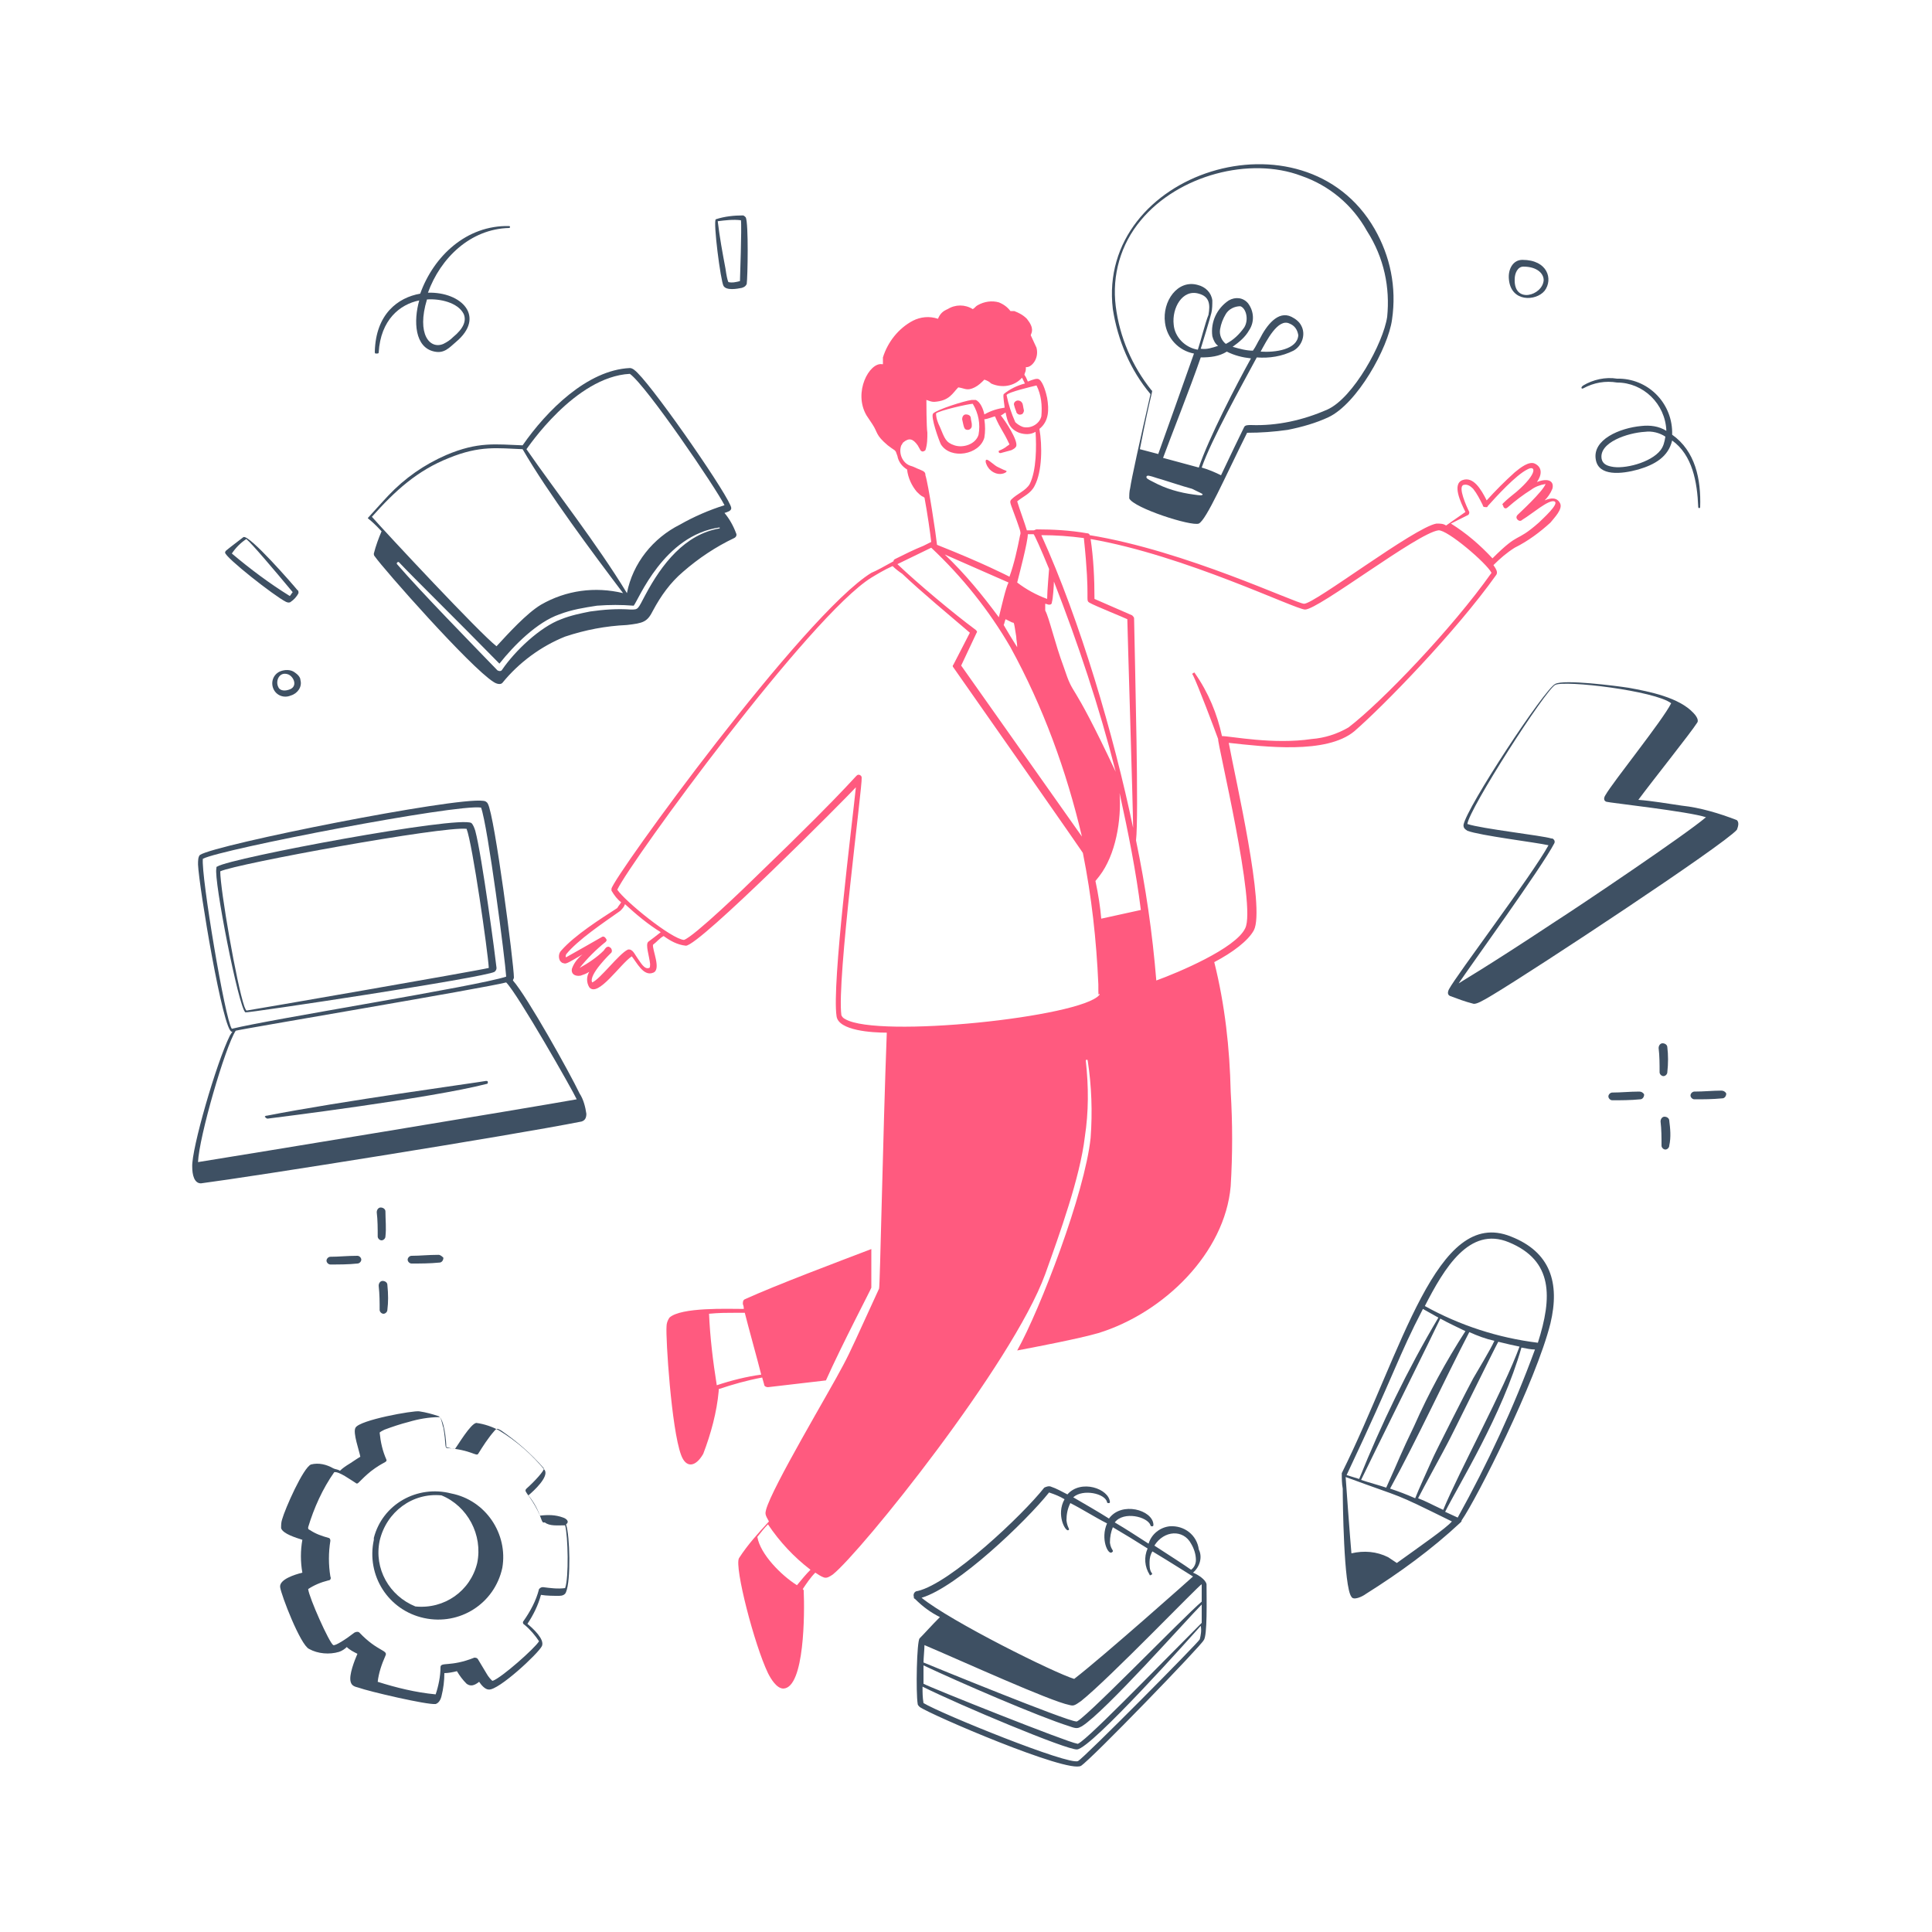
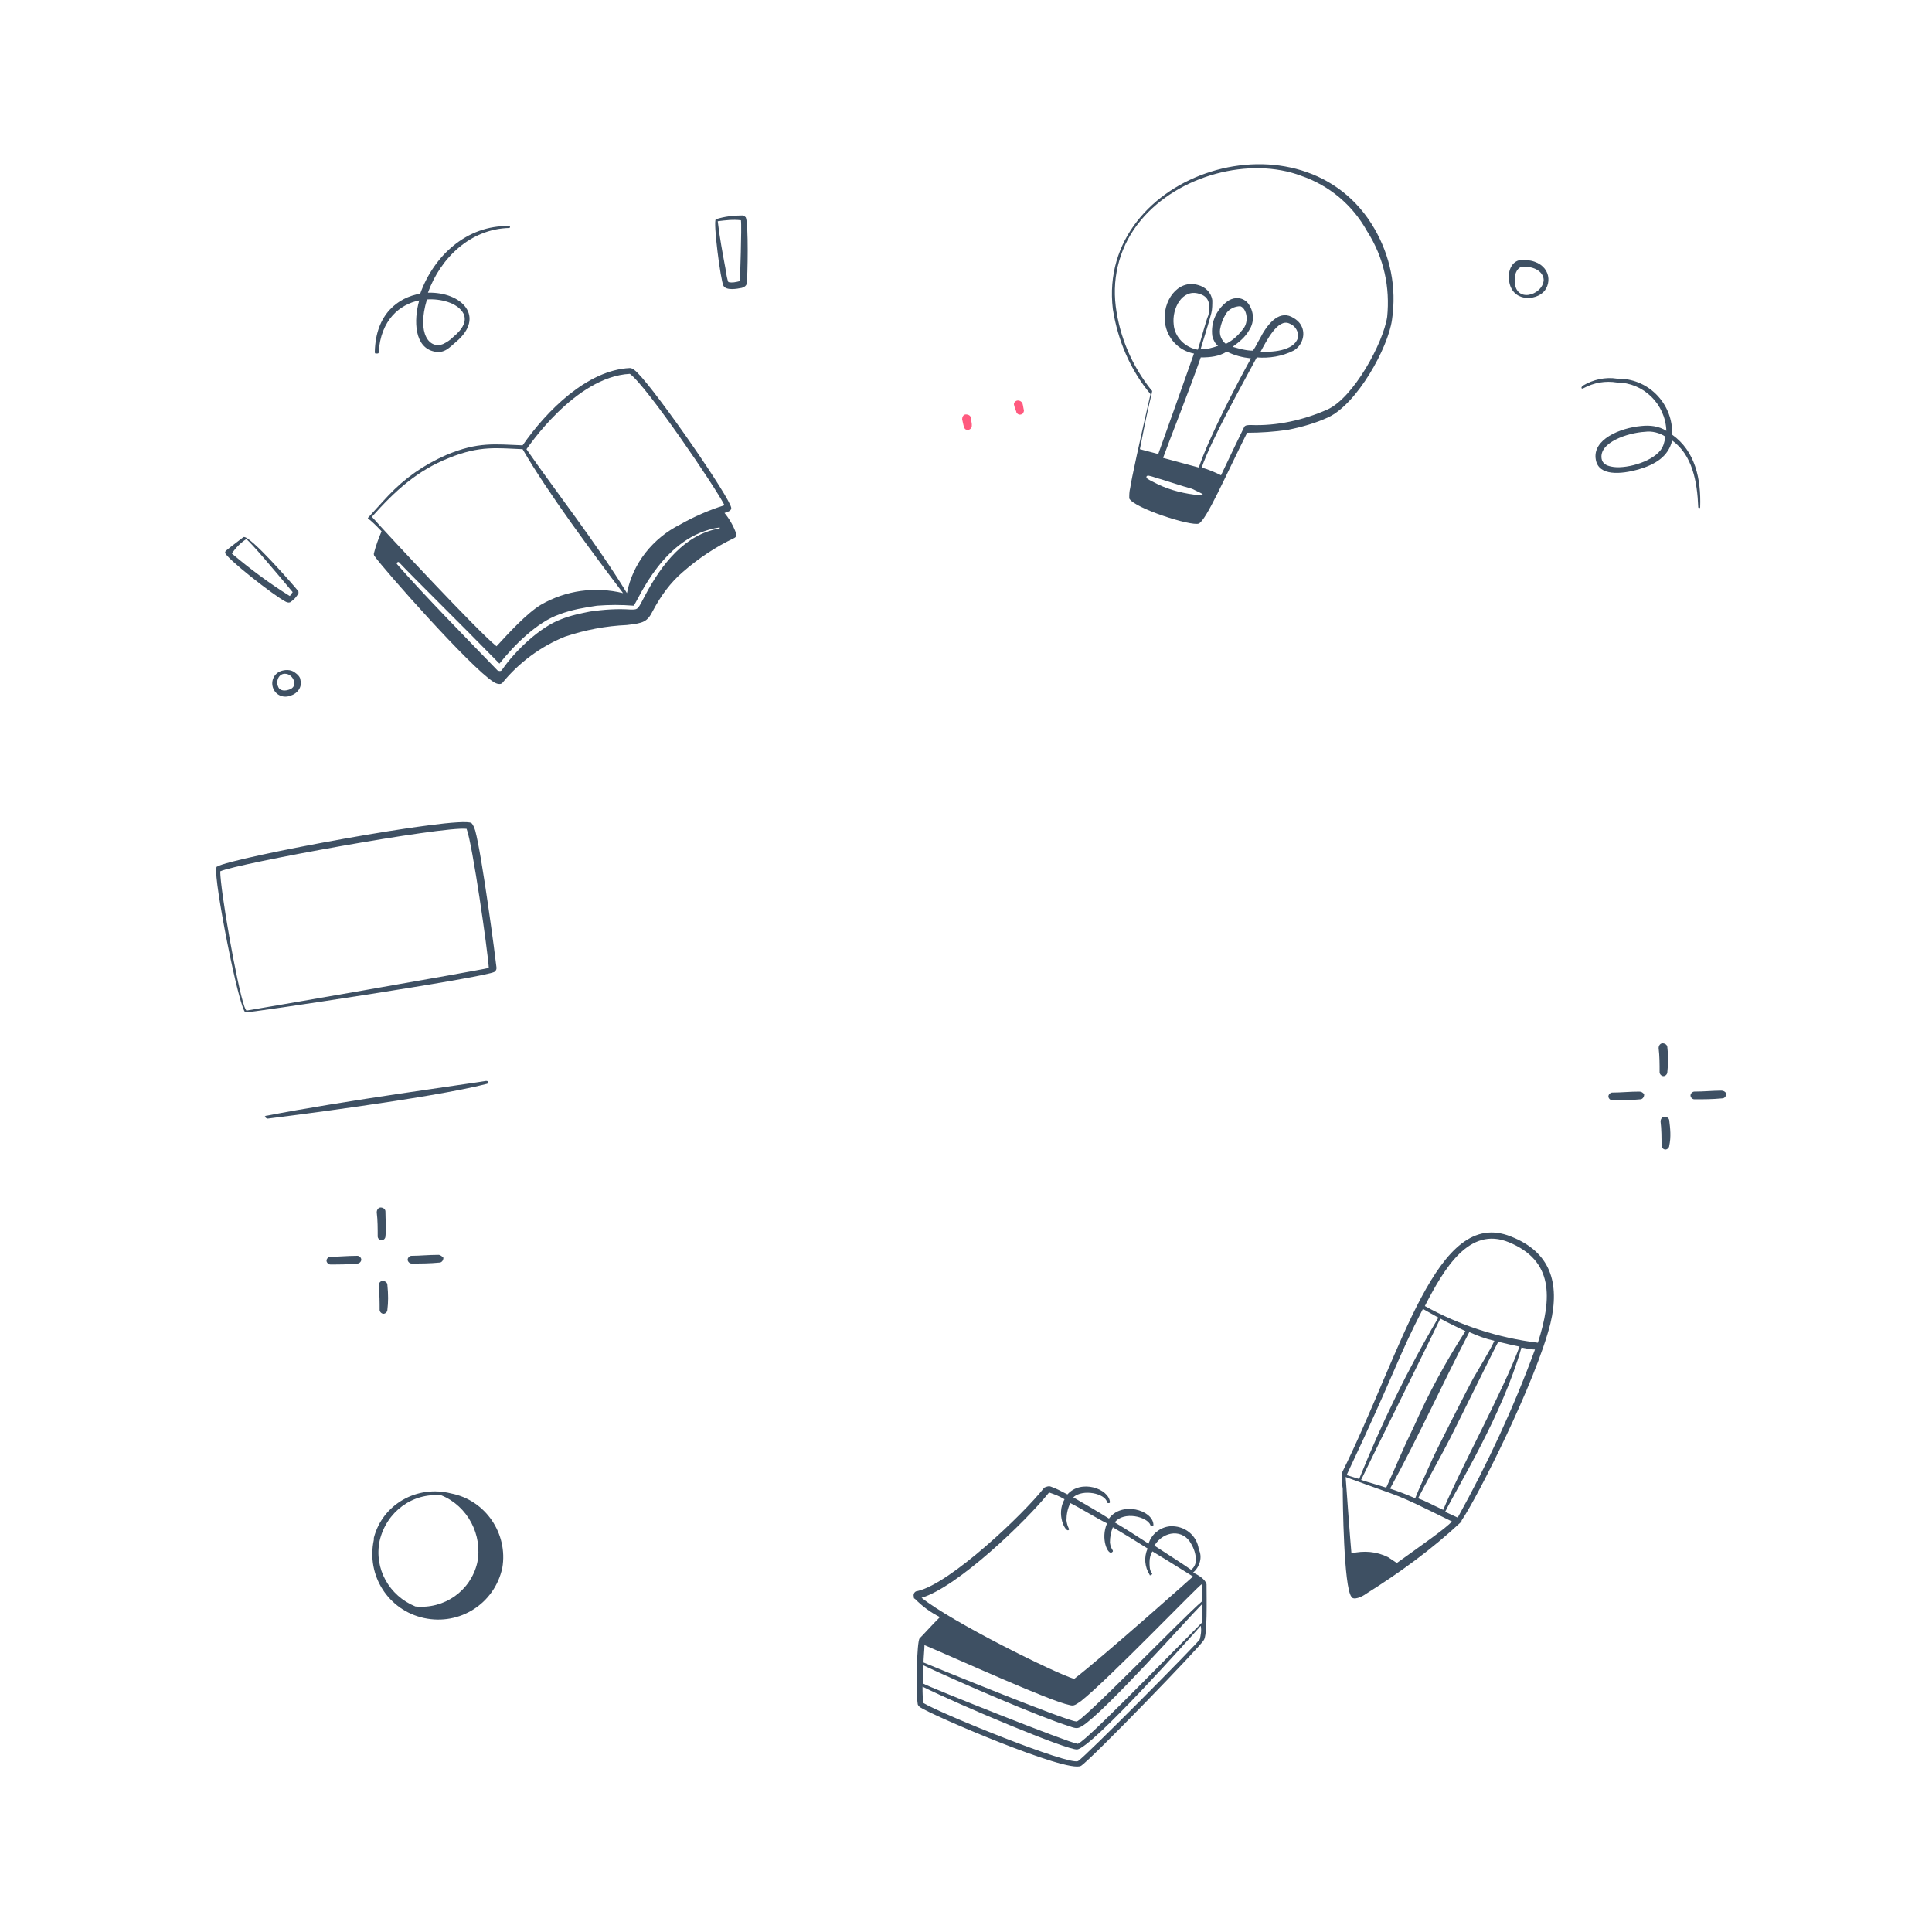
<svg xmlns="http://www.w3.org/2000/svg" id="Layer_1" x="0px" y="0px" viewBox="0 0 200 200" style="enable-background:new 0 0 200 200;" xml:space="preserve">
  <style type="text/css"> .st0{fill:#FF5A7F;} .st1{fill:#3E5063;} </style>
-   <path class="st0" d="M74.4,143.8c1.5-0.5,2.9-0.9,4.5-1.2l0.2,0.7c0,0.2,0.2,0.3,0.4,0.3l6-0.7c1.7-3.8,4.7-9.5,4.7-9.6 c0-1.4,0-2.6,0-4c-3.4,1.3-9.8,3.7-13.1,5.2c-0.2,0.1-0.2,0.3-0.2,0.5c0,0,0.1,0.2,0.1,0.5c-1.6,0-6.5-0.2-7.7,0.9 c-0.2,0.3-0.3,0.6-0.3,0.9c-0.1,1.2,0.5,10.6,1.5,13.3c0.5,1.4,1.5,1.3,2.3-0.1c0.8-2.1,1.4-4.3,1.6-6.5 C74.4,143.9,74.4,143.9,74.4,143.8z M73.4,136c1.1-0.1,1.4-0.1,3.7-0.1c0.4,1.6,1.3,4.8,1.7,6.4c-1.5,0.2-3.1,0.6-4.6,1.1 C73.8,140.9,73.5,138.4,73.4,136L73.4,136z" />
-   <path class="st0" d="M154.9,59.5c0.2-0.3-0.1-0.7-0.3-1c0.7-0.7,1.4-1.3,2.2-1.8c1.4-0.7,2.6-1.6,3.7-2.6c0.4-0.5,1.3-1.4,1-2 c-0.3-0.6-0.9-0.6-1.6-0.3c0.3-0.3,0.6-0.7,0.8-1.2c0.2-0.7-0.3-1.2-1.6-0.7c0.5-0.7,0.6-1.5-0.2-1.9c-0.6-0.3-1.5,0.4-2.1,0.9 c-1,0.9-2,1.9-2.9,2.9c-0.6-1.2-1.4-2.5-2.5-2.1s-0.2,2.3,0.3,3.3l-2,1.4c-0.3-0.2-0.6-0.2-1-0.2c-2.3,0.4-12.6,8.3-13.7,8.3 c-0.8,0-12.3-5.5-22.2-7.1c0-0.1-0.1-0.2-0.3-0.2c-1.7-0.3-3.5-0.4-5.2-0.4c-0.1,0-0.2,0.1-0.3,0.1h-0.7c-0.2-0.7-0.8-2.3-1-3 c0.6-0.5,1.4-0.8,1.8-1.6c0.8-1.5,0.8-4.2,0.5-5.9c1-0.8,1-2,0.8-3.2c-0.1-0.5-0.4-1.6-0.8-1.9c-0.2-0.2-0.7,0-1.2,0.2 c-0.4-1-0.4-0.5-0.3-0.9c0.1-0.2,0.1-0.4,0.1-0.6c0.5,0.1,1.4-0.8,1.1-2c-0.2-0.4-0.4-0.9-0.6-1.3c0.1-0.3,0.4-0.7-0.4-1.7 c-0.4-0.4-0.8-0.6-1.3-0.8h-0.4c-0.3-0.4-0.7-0.7-1.2-0.9c-0.7-0.2-1.5-0.1-2.2,0.3c-0.2,0.1-0.3,0.3-0.5,0.4 c-0.8-0.5-1.8-0.5-2.6,0c-0.5,0.2-0.8,0.5-1,1c-0.9-0.3-1.8-0.2-2.6,0.2c-1.5,0.8-2.6,2.2-3.1,3.8c0,0.2,0,0.5,0,0.7h-0.1 c-1.3-0.2-3,2.9-1.6,5.3c0.2,0.3,0.4,0.6,0.6,0.9c0.6,0.9,0.3,1.1,1.6,2.2c0.4,0.3,0.4,0.3,0.7,0.5c0.2,0.2,0.1,0.1,0.3,0.6 c0.1,0.6,0.5,1.1,1,1.4c0.1,0.9,0.5,1.7,1,2.3c0.2,0.2,0.4,0.4,0.6,0.5c0.1,0,0.1,0.1,0.2,0.1c0.3,1.6,0.6,3.7,0.7,4.6l-0.8,0.4 c-1,0.4-2,0.9-3,1.4c-0.1,0.1-0.1,0.1-0.1,0.2c-0.9,0.5-1.8,1-2.3,1.2C83.2,63.6,63.5,90.8,63.3,92c0,0.1,0,0.1,0,0.2 c0.3,0.5,0.6,0.9,1,1.2c-0.1,0.2-0.3,0.4-0.4,0.6c-1.7,1.1-4.4,2.8-5.8,4.4c-0.3,0.3-0.3,0.8-0.1,1.1c0.1,0.1,0.2,0.2,0.3,0.2 c0.3,0.1,0.3,0.1,2-0.9c-0.5,0.4-0.9,0.9-1.1,1.5c-0.1,0.5,0.3,0.8,0.9,0.7c0.3-0.1,0.6-0.2,0.9-0.4c-0.3,0.5-0.3,1.1,0,1.6 c0.9,1.1,3.2-2.4,4.4-3.2c0.5,0.6,1.2,2.1,2.2,1.7c0.9-0.3-0.1-2.4,0-2.9c0.4-0.3,0.7-0.7,1.1-0.9c0.7,0.5,1.4,0.9,2.3,1 c1.4,0,16.5-15.2,17.6-16.4c-0.4,3.9-2.5,20.4-2,23.7c0.2,1.5,3.7,1.7,5.2,1.7c-0.4,10.5-0.7,26.4-0.8,26.5c-2.3,5-2.9,6.4-3.7,7.9 c-1.4,2.7-7.4,12.7-8,15c-0.1,0.4-0.1,0.5,0.3,1.2c-1.1,1.2-2.2,2.4-3.1,3.8c-0.5,0.9,1.6,9,3,11.9c0.3,0.6,0.9,1.6,1.6,1.6 c2.2-0.1,2.2-7.9,2.1-10.1c0-0.1,0-0.1-0.1-0.2c0.4-0.6,0.8-1.2,1.3-1.7c0.3,0.2,0.6,0.4,0.9,0.5c0.3,0.1,0.6-0.1,0.9-0.3 c2.9-2.3,18.6-21.8,22-31.1c1.5-4.2,3.6-10,4.1-14.2c0.4-2.6,0.4-5.2,0.1-7.9c0-0.1,0.1-0.1,0.1-0.1c0.1,0,0.1,0.1,0.1,0.1 c0.4,2.6,0.5,5.3,0.3,8c-0.6,5.7-5.2,17.7-7.6,22c2.1-0.4,6.3-1.2,8.4-1.8c6.8-2.1,13.1-8.3,13.7-15.2c0.2-3.3,0.2-6.5,0-9.8 c-0.1-4.5-0.6-9-1.7-13.4c1.9-1,3.5-2.2,4.1-3.3c1.2-2.3-1.9-15.6-2.6-19.4c3.7,0.4,10.1,1.2,13-1.2C143.3,73,150.7,65.4,154.9,59.5 L154.9,59.5z M82.5,164.1c-1.6-1-3.8-3.2-4.1-5c0.4-0.5,0.7-0.9,1.1-1.3c1.2,1.8,2.7,3.4,4.4,4.7C83.4,163,83,163.5,82.5,164.1z M152,53.3c0.1-0.1,0.1-0.2,0.1-0.3c-0.3-0.6-1.2-2.6-0.6-2.8c0.4-0.1,0.7,0.1,1,0.4c0.4,0.5,0.7,1.1,1,1.7c0,0.2,0.2,0.2,0.4,0.2 c0.1,0,0.1-0.1,0.1-0.1c0.9-1,2.9-3.2,4.1-3.8c0.9-0.5,1.1,0.4-1.1,2.3c-0.5,0.4-1,0.8-1.4,1.2c-0.1,0.1-0.1,0.2,0,0.2 c0,0.2,0.2,0.5,0.5,0.2c0.8-0.7,1.6-1.3,2.4-1.8c0.4-0.3,0.9-0.5,1.5-0.6c-0.3,0.8-2.7,3-2.9,3.2c-0.1,0.1-0.2,0.3,0,0.5 c0.1,0.1,0.3,0.2,0.5,0c1-0.6,2.7-2.1,3.3-1.9c0.6,0.2-1.2,1.8-1.6,2.2c-2.5,2.2-1.9,0.8-4.8,3.7c-1.3-1.4-2.7-2.6-4.3-3.6L152,53.3 z M114,95.1c-0.1-1.2-0.3-2.5-0.6-3.9l0.4-0.5c1.7-2.2,2.3-5.8,2.1-8.6c0.9,4.1,1.7,8.1,2.2,12.1L114,95.1z M101,65.2 c-2.3-1.7-6-4.8-8.1-6.8l3.5-1.7c3.2,3,6,6.5,8.2,10.3c3.4,6.2,5.8,12.8,7.4,19.6L99.5,68.9l1.6-3.4C101.2,65.4,101.1,65.3,101,65.2 z M107,55.3c0.1,0.1,0.7,1.4,1.6,3.6c0,0.1-0.2,2.3-0.2,3.1c-1.1-0.4-2.2-1-3.1-1.7c0.2-0.8,1.1-4.2,1.1-5L107,55.3z M103.9,64.7 c0.1-0.2,0.1-0.4,0.2-0.6l0.6,0.3c0.3,0.2,0.2-0.4,0.5,1.5c0,0.3,0.1,0.7,0.1,1.1C104.8,66.2,104.3,65.4,103.9,64.7L103.9,64.7z M103.4,63.9c-1.7-2.3-3.5-4.5-5.6-6.5l6.6,2.9C104.1,60.9,103.7,62.7,103.4,63.9L103.4,63.9z M110.1,69c-0.9-2.4-1.5-5.1-1.9-5.8 c0-0.2,0-0.4,0-0.7c0.1,0,0.3,0.1,0.4,0.1c0.2,0,0.3-0.1,0.3-0.3c0.1-0.3,0.2-1.7,0.2-2.1c2.5,6.4,4.7,13,6.4,19.7 C110.6,69.5,111.3,72.6,110.1,69L110.1,69z M117.3,85.7c-2-9.6-5.5-21.5-9.5-30.3c1.5,0,2.9,0.1,4.4,0.3c0.7,6.6,0.1,6.4,0.6,6.7 c0.5,0.3,3.5,1.5,3.9,1.7C116.7,64.8,117.3,84,117.3,85.7L117.3,85.7z M107.3,39.9c0.5,1,0.6,2.1,0.5,3.2c-0.2,0.8-1.1,1.3-1.9,1.1 c-0.3-0.1-0.6-0.3-0.8-0.5c-0.4-0.9-0.7-1.8-0.9-2.8C104.3,40.6,106.9,40,107.3,39.9z M95.2,48.6c-0.3-0.1-0.6-0.3-1-0.4 c-0.8-0.3-1.2-1.3-0.9-2.1c0.1-0.1,0.1-0.2,0.2-0.3c0.6-0.5,1-0.4,1.5,0.3c0.3,0.5,0.3,0.6,0.4,0.6c0.1,0.1,0.3,0,0.4-0.1 c0,0,0,0,0,0C96,46,96,45.4,96,44.8c-0.1-0.6-0.1-3.3-0.1-3.4c0.3,0.1,0.5,0.2,0.8,0.2c1.6-0.1,1.9-0.9,2.5-1.5 c0.7,0.1,0.9,0.4,1.7,0c0.4-0.2,0.7-0.5,1-0.8c0.3,0.1,0.5,0.2,0.7,0.4c1.1,0.5,2.4,0.3,3.2-0.6c0.1,0.2,0.2,0.4,0.3,0.6 c-0.8,0.2-1.6,0.6-2.2,1.1c-0.1,0.2,0.1,1.2,0.1,1.4c-0.7,0.1-1.4,0.3-2.1,0.7c-0.1-0.5-0.4-1.3-0.9-1.5c-0.1,0-0.3,0-0.4,0 c-0.8,0.1-3.6,1-4,1.4c-0.3,0.3,0.6,2.8,0.8,3.2c1,1.6,4,1.1,4.5-0.7c0.1-0.6,0.1-1.2,0-1.9c0.3,0,1-0.3,1.1-0.3 c0.6,1.4,0.8,1.4,1.5,2.9c-0.1,0.1-0.3,0.2-0.4,0.3c-0.6,0.4-0.8,0.3-0.7,0.5c0,0.1,0.1,0.1,0.2,0.1c0.4-0.1,0.7-0.2,1.1-0.3 c0.2-0.1,0.4-0.2,0.5-0.4c0.2-0.6-1.1-2.6-1.6-3.2c0.1,0,0.3-0.2,0.5-0.3c0.2,1,0.4,1.7,1.4,2.1c0.6,0.2,1.2,0.2,1.7-0.1 c0.1,1.5,0.1,4-0.6,5.4c-0.4,0.7-1.3,1-1.9,1.6c-0.2,0.2-0.1,0.4,0,0.7c1,2.7,1,2.7,0.9,3c-0.3,1.5-0.6,2.9-1.1,4.3 c-0.2-0.1-2.7-1.4-7.5-3.3c-0.1-1-0.9-6.3-1.2-7.2C95.8,48.9,95.7,48.8,95.2,48.6L95.2,48.6z M101.3,45c-0.3,1-1.6,1.4-2.5,1.1 c-0.9-0.3-1-0.7-1.5-1.9c-0.2-0.4-0.4-0.9-0.4-1.4c0.3-0.3,3.4-1,3.8-1C101.3,42.8,101.5,43.9,101.3,45L101.3,45z M67.1,97.5 c-0.3,0.3,0.1,1.4,0.2,2.3c0,0.1,0,0.4-0.1,0.4c-0.5,0.2-0.9-0.6-1.2-1c-0.3-0.4-0.5-1-1-0.9c-0.9,0.4-2.9,3.1-3.7,3.4 c-0.4-0.8,1.9-3,2-3.1c0.1-0.2,0-0.4-0.1-0.5c-0.1,0-0.1-0.1-0.2-0.1c-0.2,0-0.3,0.1-0.5,0.4c-0.7,0.7-1.6,1.3-2.5,1.8 c0.8-1,1.7-1.9,2.7-2.7c0,0,0.1-0.1,0.1-0.2c0,0-0.2-0.5-0.5-0.3c-0.5,0.3-3,1.7-3.7,2.1c-0.1-0.1,0-0.2,0-0.3 c1.2-1.5,3.9-3.3,5.6-4.5c0.2-0.2,0.4-0.4,0.5-0.7c1.2,1.1,2.4,2.1,3.7,2.9C67.9,96.9,67.5,97.2,67.1,97.5z M87.5,105.5 c-0.2-0.1-0.3-0.2-0.4-0.4c-0.5-3.6,2.2-23.8,2.1-24.6c0-0.2-0.2-0.3-0.3-0.3c0,0,0,0,0,0c-0.4,0,0.3,0-10.8,10.7 c-0.7,0.7-6.3,6.1-7.3,6.4c-1.3-0.1-6.1-4-6.9-5.2c1.5-3.1,20-28.4,26.3-32.3c0.5-0.3,1.3-0.8,2.2-1.2c0.3,0.3,0.7,0.6,1,0.8 c2,1.9,4.9,4.3,7,6.1l-1.7,3.3c-0.1,0.1-0.1,0.2,0,0.3c13.6,19.4,13.4,19.2,13.4,19.2c0.9,4.5,1.4,9,1.6,13.6c0,1.2,0,1.1,0.1,1 s0,0.1,0,0.1C111.9,105.3,90.9,107.5,87.5,105.5L87.5,105.5z M135.8,76.5c-4,0.6-8.4-0.3-9.3-0.3c-0.5-2.3-1.4-4.5-2.8-6.5 c0-0.1-0.1-0.1-0.2,0c-0.1,0-0.1,0.1,0,0.2c0.5,1,2.2,5.5,2.6,6.6c-0.1,0.4,4,17.3,2.8,19.6c-1,2.1-7,4.6-9.2,5.4 c-0.4-4.9-1.1-9.7-2.1-14.5c0.3-2.5-0.1-17.5-0.2-23c0-0.1-0.1-0.2-0.2-0.3l-3.9-1.7c0-2.1-0.1-4.2-0.4-6.2 c9.8,1.7,21.2,7.3,22.2,7.3c1.4,0,11.6-7.9,13.8-8.2c0.9-0.1,5,3.4,5.5,4.4c-4.1,5.8-11.4,13.4-14.8,16 C138.4,76,137.1,76.4,135.8,76.5L135.8,76.5z" />
  <path class="st1" d="M49.2,86c-0.1-0.3-0.2-0.6-0.4-0.8c-1.3-0.8-24.9,3.6-26.3,4.5c-0.1,0-0.1,0.1-0.1,0.2 c-0.3,1.1,2.3,14.4,3,14.9c0.1,0.1,24.8-3.6,25.8-4.2c0.1-0.1,0.2-0.2,0.2-0.4C51.3,99.2,49.9,88.6,49.2,86z M25.6,104.6 c-0.1,0-0.1,0.1-0.3-0.4c-0.8-2.3-2.5-12.1-2.5-14c1.7-0.8,23.1-4.7,25.5-4.4c0.6,1.5,2.2,12.7,2.3,14.4 C49.4,100.5,25.7,104.6,25.6,104.6z M178.2,112.9c-0.9,0-1.8,0.1-2.8,0.1c-0.2,0-0.4,0.2-0.4,0.4v0c0,0.2,0.2,0.4,0.4,0.4 c1,0,1.8,0,2.9-0.1c0.2,0,0.4-0.2,0.4-0.5C178.6,113,178.4,112.9,178.2,112.9z M45.4,129.9c-1.1,0-1.9,0.1-2.8,0.1 c-0.2,0-0.4,0.2-0.4,0.4c0,0.2,0.2,0.4,0.4,0.4c0.9,0,1.9,0,2.9-0.1c0.2,0,0.4-0.2,0.4-0.5C45.8,130.1,45.6,129.9,45.4,129.9z M172.6,108.4c0-0.2-0.2-0.4-0.5-0.4c-0.2,0-0.4,0.2-0.4,0.5c0.1,0.8,0.1,1.7,0.1,2.5c0,0.2,0.2,0.4,0.4,0.4c0.2,0,0.4-0.2,0.4-0.4 C172.7,110.1,172.7,109.2,172.6,108.4z M39.9,125.4c0-0.2-0.2-0.4-0.5-0.4c-0.2,0-0.4,0.2-0.4,0.5c0.1,0.8,0.1,1.7,0.1,2.5 c0,0.2,0.2,0.4,0.4,0.4c0.2,0,0.4-0.2,0.4-0.4C40,127.1,39.9,126.3,39.9,125.4z M169.7,113c-1,0-1.9,0.1-2.8,0.1 c-0.2,0-0.4,0.2-0.4,0.4c0,0.2,0.2,0.4,0.4,0.4c0.9,0,1.9,0,2.9-0.1c0.2,0,0.4-0.2,0.4-0.5C170.1,113.1,169.9,113,169.7,113z M37,130c-1.1,0-1.9,0.1-2.8,0.1c-0.2,0-0.4,0.2-0.4,0.4c0,0.2,0.2,0.4,0.4,0.4c0.9,0,1.9,0,2.8-0.1c0.2,0,0.4-0.2,0.4-0.4 C37.4,130.2,37.2,130,37,130z M172.8,116c0-0.2-0.2-0.4-0.5-0.4c0,0,0,0,0,0c-0.2,0-0.4,0.2-0.4,0.5v0c0.1,0.8,0.1,1.7,0.1,2.5 c0,0.2,0.2,0.4,0.4,0.4c0.2,0,0.4-0.2,0.4-0.4C173,117.7,172.9,116.8,172.8,116z M40.1,133c0-0.2-0.2-0.4-0.5-0.4 c-0.2,0-0.4,0.2-0.4,0.5c0.1,0.9,0.1,1.7,0.1,2.5c0,0.2,0.2,0.4,0.4,0.4c0.2,0,0.4-0.2,0.4-0.4C40.2,134.8,40.2,134,40.1,133z M124.9,164c-0.1-0.5-0.9-1-1.4-1.2c0.7-0.6,1-1.6,0.6-2.4c-0.2-1.5-1.5-2.5-3-2.4c-1,0.1-1.9,0.8-2.2,1.8c-1.1-0.7-2.3-1.5-3.5-2.2 c0.9-1.2,3.4-0.6,3.7,0.3c0,0.1,0.1,0.1,0.2,0.1c0.1,0,0.1-0.1,0.1-0.2c-0.1-1.5-3.3-2.4-4.6-0.6c-1.1-0.7-2.5-1.5-3.7-2.2 c1-0.9,3.3-0.4,3.5,0.5c0,0.1,0.1,0.1,0.2,0.1c0.1,0,0.1-0.1,0.1-0.1c-0.1-1.4-3-2.4-4.4-0.8c-0.6-0.3-1.1-0.6-1.7-0.8 c-0.2-0.1-0.5,0-0.7,0.1c-2.2,2.8-9.7,9.9-13.1,10.7c-0.3,0-0.5,0.3-0.4,0.6c0,0.1,0,0.2,0.1,0.2c0.8,0.8,1.6,1.4,2.6,1.9 c-0.9,0.9-1.6,1.7-2.1,2.2c-0.3,0.3-0.4,5.6-0.2,6.8c0,0.1,0.1,0.2,0.2,0.3c1.1,0.8,15.3,6.9,16.7,6.1c1-0.6,12.6-12.6,12.7-13 C125,169.4,124.9,165.5,124.9,164z M123.3,159.8L123.3,159.8c0.3,0.5,0.5,1.1,0.5,1.7c0,0.4-0.2,0.8-0.5,1c-0.7-0.5-2.1-1.4-3.8-2.5 C120.5,158.4,122.5,158.3,123.3,159.8z M95.4,165.4c3.7-1.1,10.8-7.9,13.2-10.9c0.6,0.2,1.1,0.4,1.6,0.7c-0.9,1.6,0.1,3.4,0.4,3.2 c0.2-0.1-0.1-0.2-0.2-1c0-0.6,0.1-1.2,0.4-1.8c1.2,0.6,2.6,1.5,3.8,2.1c-0.7,1.6,0.1,3.3,0.5,3c0.3-0.2-0.1-0.2-0.2-1 c0-0.6,0.1-1.1,0.3-1.6c1.2,0.7,2.5,1.5,3.6,2.2c-0.4,0.9-0.3,1.9,0.2,2.7c0,0.1,0.1,0.1,0.2,0c0.1,0,0.1-0.1,0-0.2 c-0.2-0.3-0.2-0.7-0.2-1.1c0-0.4,0.1-0.8,0.3-1.1c2,1.2,3.7,2.3,4.2,2.6c-0.1,0.1-9.2,8.2-12.3,10.6 C109.2,173.2,98.5,167.9,95.4,165.4z M95.7,170.3c4,1.7,13,5.8,15,6.2c0.4,0.1,0.5,0.1,1.2-0.4c2.9-2.3,12.3-12.1,12.5-12.1 c0,0,0,0.1,0,0.1v1.7c-1.9,1.6-12.8,12.9-13,12.4c-0.9,0-15.1-5.8-15.8-6.1C95.6,171.7,95.7,170.7,95.7,170.3z M124.2,169.7 c-0.1,0.3-12,12.3-12.6,12.6c-0.9,0.5-14.2-4.9-16-6c-0.1-0.6-0.1-1.1-0.1-1.7c3.8,1.9,15,6.6,16,6.5c1.5-0.1,12.1-12,12.8-12.8 C124.4,168.8,124.3,169.3,124.2,169.7z M124.4,168c-4.7,4.7-12.7,13-12.9,12.5c-0.9-0.1-15.2-5.8-15.9-6.2v-1.9 c3.6,1.7,11.9,5.3,15.1,6.3c0.8,0.3,0.9,0.2,1.3,0c2.4-1.5,10.9-11.1,12.4-12.6V168z M156.4,128c-7.7-3.1-11.2,11.8-17.5,24.5 c0,0.5,0,1.1,0.1,1.6c0,1.3,0.1,10.2,0.9,11.2c0.2,0.4,1.1,0,1.5-0.3c3.5-2.2,6.8-4.6,9.8-7.4c0.1-0.1,0.1-0.1,0.1-0.2 c1.6-2.3,7.7-14.4,9.2-20.4C161.5,132.8,160.5,129.6,156.4,128z M147.3,135.5L147.3,135.5l1.6,0.9c-3.2,5.4-5.9,11-8.2,16.7 l-1.3-0.4C144.5,141.9,144.7,140.5,147.3,135.5z M151.7,137.8c-2,3.1-3.8,6.4-5.3,9.8c-1.5,3.1-1.4,3.1-2.9,6.4 c-0.9-0.3-1.7-0.5-2.6-0.8c0.9-1.9,7.7-15.6,8.2-16.7v0C150,137,150.9,137.4,151.7,137.8z M152.5,142.7c-0.4,0.7-4,7.8-4.2,8.3 c-0.4,0.9-1.5,3.3-1.8,4.1c-0.9-0.4-1.7-0.7-2.6-1c0,0,0,0,0,0l0,0c0,0,0,0,0,0c2.8-5.1,5.7-11.4,8.2-16.2c0.9,0.4,1.7,0.7,2.6,0.9 C154.3,139.7,152.9,142,152.5,142.7z M155.1,138.9c0.8,0.2,1.7,0.4,2.2,0.5c-1.6,4.4-6.2,12.8-7.9,16.9c-1.5-0.7-1.8-0.9-2.6-1.2 l0,0c0,0,0,0,0,0c0.5-1,2.7-5,3-5.6C150.2,148.8,154.8,139.4,155.1,138.9z M144.6,161.8L144.6,161.8c-0.3-0.2-0.6-0.4-0.9-0.6 c-1.2-0.6-2.5-0.7-3.8-0.4c-0.1-1-0.6-7.8-0.6-7.9c6.5,2.4,4.5,1.4,11,4.6C149.7,158.2,147.1,160,144.6,161.8z M150.9,157.1 l-1.3-0.6c1.4-2.8,5.9-10,7.9-17c0.5,0.1,1,0.2,1.4,0.2C156.7,145.7,154,151.5,150.9,157.1z M159.2,139L159.2,139 c-4.1-0.5-8.1-1.8-11.7-3.8c2-3.9,4.6-8.3,8.7-6.6C160.8,130.5,160.7,134.3,159.2,139z M157.6,26.9c-1,0-1.5,1-1.4,2 c0.2,2.4,2.8,2.3,3.7,1.2C160.8,28.9,160.2,26.9,157.6,26.9z M156.8,28.9c0-0.6,0.3-1.3,0.9-1.3c1.4,0,2.1,0.7,2.1,1.4 C159.7,30.6,156.7,31.5,156.8,28.9z M173.1,45c0.1-3.1-2.3-5.7-5.4-5.8c-0.1,0-0.2,0-0.3,0c-1.2-0.2-2.5,0.1-3.5,0.7 c-0.3,0.2-0.2,0.4,0,0.3c1.1-0.6,2.3-0.8,3.5-0.6c2.7,0,5,2.2,5.1,5c-0.8-0.5-1.7-0.6-2.6-0.5c-2.2,0.2-5.1,1.4-4.7,3.5 c0.3,1.7,2.6,1.5,4.4,1c1.7-0.5,3.1-1.3,3.5-3c2.1,1.5,2.6,4.3,2.7,6.9c0,0.1,0.1,0.1,0.1,0.1c0.1,0,0.1-0.1,0.1-0.1 C176.1,49.6,175.5,46.7,173.1,45z M171.9,46.6c-1,1.3-3.8,2-5.1,1.7c-0.5-0.1-0.9-0.3-1-0.8c-0.3-1.7,2.7-2.7,4.5-2.8 c0.7-0.1,1.5,0.1,2.1,0.5C172.3,45.8,172.2,46.2,171.9,46.6z M142.3,23.7C135,11,113.5,17.8,115.2,32c0.5,3.2,1.8,6.3,3.9,8.8 c-1.1,4.8-2,8.9-2.1,9.7c-0.1,0.4-0.1,0.7-0.1,1.1c0.5,1,6.4,2.9,7.2,2.6c0.8-0.4,2.7-4.8,5-9.4c1.4,0,2.8-0.1,4.2-0.3 c1.5-0.3,2.9-0.7,4.2-1.3c3-1.4,6.2-7.2,6.6-10.1C144.6,29.7,143.9,26.5,142.3,23.7z M123.6,51.2c-1.5-0.2-2.9-0.6-4.2-1.3 c-0.6-0.3-0.8-0.4-0.7-0.6c0.1-0.1,0.2-0.1,1.1,0.2c0.1,0,2.8,0.9,3.6,1.1c1,0.5,1.1,0.5,1.1,0.6C124.4,51.3,124.3,51.3,123.6,51.2z M124,36.2c-1.3-0.2-2.4-1.3-2.5-2.6c-0.2-1.7,0.9-3.7,2.6-3.2c1.1,0.3,1.2,1.1,1,2.2C124.8,33.3,124.3,35.3,124,36.2L124,36.2z M124.3,37L124.3,37c1,0,1.9-0.1,2.7-0.6c0.8,0.4,1.6,0.6,2.5,0.7c-1.5,2.7-4.4,8.3-5.4,11.3l-3.7-1C121.2,45.2,123.2,40.2,124.3,37 z M126.3,34.1L126.3,34.1c0.1-0.6,0.3-1.1,0.6-1.6c0.3-0.5,0.9-0.8,1.5-0.8c0.6,0.2,0.9,1.4,0.4,2.2c-0.5,0.7-1.1,1.3-1.9,1.7 C126.5,35.3,126.2,34.7,126.3,34.1z M143.6,32.8c-0.4,2.7-3.5,8.4-6.2,9.6c-2.5,1.1-5.2,1.7-7.9,1.6c-0.3,0-0.6,0-0.7,0.2 c-0.5,1-1.5,3.1-2.4,5c-0.6-0.3-1.3-0.6-2-0.8c1-2.9,4.2-8.6,5.7-11.4c1.3,0.1,2.6-0.1,3.8-0.7c0.9-0.5,1.3-1.7,0.8-2.6 c-0.2-0.4-0.6-0.7-1-0.9c-1.4-0.7-2.6,0.9-3.3,2.3c-0.2,0.3-0.4,0.8-0.7,1.2c-0.7,0-1.4-0.2-2.1-0.4c0.7-0.5,1.3-1,1.7-1.7 c0.6-0.9,0.5-2-0.1-2.8c-0.5-0.6-1.3-0.7-2-0.3c-1.2,0.8-1.9,2.2-1.7,3.7c0.1,0.4,0.3,0.8,0.6,1c-0.6,0.2-1.2,0.4-1.8,0.3 c0.3-1,0.9-2.9,1.1-3.7c0.1-0.4,0.1-0.9,0.1-1.3c-0.1-0.8-0.7-1.4-1.5-1.6c-2.1-0.6-3.7,1.7-3.4,3.9c0.2,1.6,1.4,2.9,3,3.2 c-1.1,3.1-2.9,8.2-3.7,10.4l-1.9-0.5c1.2-6.2,1.4-6,1.2-6.1c-2-2.5-3.3-5.5-3.7-8.7c-0.4-3.2,0.5-6.4,2.6-8.9 c3.9-4.7,11.3-6.6,16.6-4.6c2.9,1,5.3,3,6.8,5.7C143.3,26.7,143.9,29.8,143.6,32.8z M130.5,36.4c0.6-1.1,1.8-3.5,3-2.9 c0.5,0.2,0.8,0.6,0.9,1.2C134.3,36.2,132,36.5,130.5,36.4z" />
-   <path class="st0" d="M104.2,48.8c0,0.1-0.5,0.4-1.1,0.2c-0.3-0.1-0.6-0.3-0.8-0.6c-0.1-0.1-0.4-0.7-0.2-0.8c0.2-0.1,0.8,0.6,1.3,0.8 C104.2,48.8,104.2,48.7,104.2,48.8z" />
  <path class="st0" d="M100.6,44.1c0,0.2-0.2,0.4-0.4,0.4c-0.4,0-0.4-0.2-0.6-1.1c0-0.2,0.1-0.5,0.4-0.5c0.2,0,0.5,0.1,0.5,0.4 c0,0.1,0.1,0.5,0.1,0.6C100.6,44,100.6,44,100.6,44.1z" />
-   <path class="st1" d="M53.1,101.5c0-0.1,0.1-0.2,0.1-0.3c0-1.4-2-16.8-2.7-18c-0.1-0.2-0.3-0.3-0.5-0.3c-2.9-0.4-27.6,4.5-29.3,5.6 c-0.2,0.2-0.2,0.6-0.2,1c0.1,2.3,2.6,17.4,3.5,17.3c0.1,0,0.1-0.1-0.2,0.4c-1.4,2.8-4,11.8-3.9,13.6c0,0.8,0.2,1.7,0.9,1.7 c5.4-0.7,31.8-4.9,39.4-6.4c0.3-0.1,0.5-0.3,0.5-0.8c-0.1-0.7-0.3-1.5-0.7-2.1C59,111.1,54.6,103.2,53.1,101.5z M24,106.5 c-0.7-0.9-3.2-15.9-3-17.6c1.9-1,26.3-5.7,28.8-5.3c0.7,1.9,2.5,15.8,2.6,17.5C49.4,102.1,28,105.5,24,106.5L24,106.5z M24.4,106.7 c0.7-0.2,25.7-4.4,28-5c1.2,1.2,6.9,11.2,7.3,12.1c-5,0.9-34.8,5.8-39.2,6.5C20.6,117.7,23.3,108.4,24.4,106.7z" />
  <path class="st1" d="M27.7,115.8c0.8-0.1,16.9-2.1,22.7-3.6c0.1,0,0.1-0.1,0.1-0.2s-0.1-0.1-0.2-0.1l0,0c-1.1,0.2-15.1,2.1-22.7,3.6 c-0.1,0-0.1,0-0.2,0.1C27.5,115.7,27.6,115.8,27.7,115.8C27.7,115.8,27.7,115.8,27.7,115.8z M39.5,55c-0.3,0.7-0.6,1.5-0.8,2.3 c0,0.1,0,0.2,0.1,0.3c0.9,1.3,9.9,11.5,12.3,13c0.3,0.2,0.7,0.3,0.9,0.1c1.7-2.1,4-3.8,6.5-4.8c2.1-0.7,4.2-1.1,6.4-1.2 c1.7-0.2,2.1-0.3,2.7-1.5c0.8-1.5,1.8-2.9,3.1-4c1.6-1.4,3.4-2.6,5.3-3.5c0.2-0.1,0.3-0.3,0.2-0.5c-0.3-0.8-0.7-1.5-1.2-2.1 c0.3-0.1,0.7-0.2,0.7-0.5c0-0.9-7.6-11.9-9.7-14c-0.2-0.2-0.5-0.5-0.8-0.5c-4.4,0.2-8.6,4.4-11.1,8c-2.8-0.1-4.6-0.4-7.9,1 c-2.3,1-4.3,2.4-6,4.2c-0.3,0.3-2,2.2-2.1,2.3S38.2,53.6,39.5,55z M74.5,54.7c-3.6,0.6-6,3.7-7.7,6.9c-0.8,1.5-0.7,1.5-1.5,1.5 c-1.4-0.1-2.8,0-4.2,0.2c-1,0.2-2,0.4-3,0.8c-2.2,0.8-4.8,3.3-6.1,5.2c-0.1,0.2-0.3,0.2-0.5,0.1c0,0,0,0,0,0 c-2.8-2.9-7.9-8.1-10.4-11c-0.1-0.1,0.1-0.3,0.2-0.2c1.6,1.7,5.9,5.9,10.4,10.5c1.5-1.9,3.9-4.3,6.2-5.1c1.3-0.5,2.6-0.7,3.9-0.9 c1.3-0.1,2.5-0.1,3.8,0c0.5-0.6,3.1-7.3,8.9-8.1C74.5,54.6,74.5,54.6,74.5,54.7C74.5,54.7,74.5,54.7,74.5,54.7L74.5,54.7z M65.2,38.7c1.7,1.2,8.9,11.8,9.8,13.6c-1.6,0.5-3.2,1.2-4.6,2c-2.8,1.4-4.9,4-5.5,7.1c-3.1-5.1-7.5-10.7-10.4-14.9 C54.6,46.4,59.5,39,65.2,38.7z M46.5,47.4c3.2-1.3,5-1,7.6-0.9c2.6,4.5,7.3,10.8,10.4,14.9c-2.9-0.7-5.9-0.3-8.5,1.2 c-1.5,0.9-3.4,3-4.6,4.3c-1.7-1.3-11.4-11.7-12.9-13.4C40.9,50.8,43.2,48.7,46.5,47.4L46.5,47.4z M30.5,69.6c-0.4-0.3-1-0.3-1.5-0.1 c-0.7,0.3-1,1.1-0.7,1.8c0.3,0.7,1.1,1,1.8,0.7c0.7-0.2,1.2-0.9,1-1.6C31.1,70.1,30.8,69.8,30.5,69.6L30.5,69.6z M29.9,71.4 c-0.6,0.2-1,0-1.1-0.3c-0.3-0.6,0.1-1.6,1-1.3C30.4,70,30.9,71.1,29.9,71.4L29.9,71.4z M74.9,29.6c0.3,0.5,1.4,0.3,1.9,0.2 c0.3-0.1,0.4-0.2,0.5-0.4c0.1-0.7,0.2-6.3-0.1-6.9c-0.1-0.1-0.2-0.2-0.3-0.2c-0.9,0-1.9,0.1-2.8,0.4C73.8,22.9,74.6,29.1,74.9,29.6z M74.3,22.9c0.8-0.1,1.6-0.2,2.4-0.1c0.1,0.6-0.1,6.2-0.1,6.3c-0.4,0.1-0.8,0.2-1.2,0.1c-0.1-0.2-0.2-0.7-0.3-1.4 C74.8,26.2,74.5,24.6,74.3,22.9L74.3,22.9z M29.6,62.3c0.2,0.1,0.4,0.1,0.5,0c0.3-0.2,0.6-0.5,0.8-0.9c0-0.1,0-0.3-0.1-0.3 c-0.4-0.5-5-5.8-5.6-5.5C24.7,56,24,56.5,23.4,57c0,0-0.1,0.1-0.1,0.2C23.3,57.7,28.4,61.7,29.6,62.3z M25.5,55.8 c0.6,0.5,2.8,3.1,4.8,5.5c-0.1,0.1-0.2,0.3-0.3,0.4c-2.1-1.3-4.1-2.8-6-4.4C24.4,56.7,24.9,56.2,25.5,55.8z M39.2,36.5 c0.2-3.4,2.2-5,4.2-5.4c-0.6,2.1-0.5,4.9,1.6,5.3c1,0.2,1.5-0.4,2.2-1c3.1-2.6,0.6-5.2-2.9-5.1c1.3-3.6,4.4-6.6,8.4-6.7 c0.1,0,0.1-0.1,0.1-0.1c0-0.1-0.1-0.1-0.1-0.1c-4.4-0.1-7.8,3.1-9.2,7c-2.3,0.4-4.6,2.1-4.7,6c0,0.1,0,0.2,0.1,0.2 C39.1,36.6,39.2,36.6,39.2,36.5z M44.2,31c1.3-0.1,3.2,0.3,3.8,1.5c0.3,0.7,0,1.5-1.1,2.4c-0.3,0.3-0.6,0.5-1,0.7 C44.5,36.2,43.1,34.6,44.2,31z M46.7,154.6c-3.5-0.9-7.1,1.1-8,4.6c0,0.1,0,0.1,0,0.2c-0.8,3.7,1.5,7.3,5.2,8.1s7.3-1.5,8.1-5.2 C52.6,158.8,50.3,155.3,46.7,154.6C46.7,154.7,46.7,154.6,46.7,154.6z M49.4,161.8c-0.7,2.9-3.4,4.8-6.4,4.5 c-2.7-1.1-4.3-3.9-3.7-6.8c0.7-3,3.4-5,6.4-4.7C48.4,155.9,50,158.9,49.4,161.8L49.4,161.8z" />
-   <path class="st1" d="M58.3,157.1c-0.8-0.3-1.6-0.3-2.4-0.2c-0.3-0.8-0.7-1.5-1.2-2.1c0.6-0.5,2.1-1.9,1.7-2.6 c-1.3-1.6-2.9-3-4.7-4.1c-0.7-0.4-1.6-0.7-2.4-0.8c-0.6,0.1-1.9,2.3-2.2,2.7c-0.2,0-0.9-0.2-0.9-0.2c0-0.6-0.2-2.9-0.8-3.2 c-0.6-0.2-1.3-0.4-2-0.5c-0.6-0.1-6.2,0.9-6.6,1.7c-0.3,0.5,0.4,2.4,0.5,3c-0.5,0.3-0.9,0.6-1.4,0.9c-0.9,0.6-0.6,0.6-0.8,0.5 c-0.2-0.1-0.4-0.1-0.6-0.2c-0.7-0.4-1.5-0.6-2.3-0.4c-0.8,0.3-2.7,4.6-3,5.7c-0.1,0.3-0.1,0.6-0.1,0.9c0.2,0.6,1.6,1,2.2,1.2 c-0.2,1.1-0.2,2.3,0,3.4c-0.8,0.2-2.4,0.7-2.3,1.5s2.1,6,3,6.4c0.9,0.5,2.1,0.6,3.1,0.3c0.3-0.1,0.6-0.3,0.8-0.5 c0.3,0.3,0.7,0.5,1.1,0.7c-0.3,0.7-0.9,2.2-0.7,2.9c0.1,0.4,0.4,0.5,0.8,0.6c1.1,0.4,7.1,1.8,8,1.7c0.3-0.1,0.5-0.4,0.6-0.8 c0.2-0.8,0.3-1.6,0.3-2.4c0.4,0,0.9-0.1,1.3-0.2c0.3,0.5,0.6,0.9,1,1.3c0.4,0.3,0.8,0.2,1.3-0.2c0.2,0.3,0.6,0.8,1,0.8 c1,0.1,5.1-3.7,5.5-4.5c0.3-0.7-0.9-1.8-1.5-2.3c0.6-0.9,1.1-1.9,1.4-3c0.6,0.1,1.3,0.1,1.9,0.1c0.3,0,0.6-0.1,0.7-0.4 c0.5-1.2,0.4-5.8,0-7C59,157.5,58.6,157.2,58.3,157.1L58.3,157.1z M58.5,157.9c0.3,1.1,0.4,5.4,0,6.5c-0.8,0.1-1.5,0-2.3-0.1 c-0.2,0-0.3,0.1-0.4,0.2c-0.3,1.2-0.9,2.3-1.6,3.3c-0.1,0.1-0.1,0.3,0.1,0.4c0.6,0.5,1.1,1.1,1.5,1.7c-0.4,0.7-3.9,3.8-4.8,4.1 c-0.1,0-0.5-0.5-0.6-0.7c-0.3-0.5-0.6-1-0.9-1.5c-0.1-0.2-0.3-0.2-0.4-0.2c-2.5,1-3.5,0.4-3.5,1c0,0.9-0.2,1.9-0.5,2.8 c-2.1-0.2-4.1-0.7-6-1.3c0.1-0.9,0.4-1.8,0.8-2.7c0.3-0.6-0.8-0.4-2.7-2.4c-0.1-0.1-0.3-0.1-0.5,0c-0.9,0.7-2,1.4-2.2,1.3 c-0.4-0.2-2.5-4.9-2.6-5.8c0.6-0.4,1.3-0.7,2.1-0.9c0.2,0,0.3-0.2,0.2-0.4c-0.2-1.2-0.2-2.5,0-3.7c0-0.2-0.1-0.3-0.2-0.3 c-0.7-0.2-1.3-0.4-1.9-0.8c-0.2-0.1-0.2-0.1-0.2-0.3c0.6-2,1.5-4,2.7-5.7c0.5-0.1,1.7,0.8,2.2,1.1c0.1,0.1,0.2,0.1,0.3,0 c0.4-0.4,0.8-0.8,1.3-1.2c1.3-1,1.7-0.9,1.6-1.2c-0.4-0.9-0.6-1.8-0.7-2.8c0.1-0.1,0.3-0.2,0.5-0.3c0.8-0.3,1.7-0.6,2.5-0.8 c1-0.3,2.1-0.5,3.2-0.5c0.2,0.1,0.3,0.9,0.4,1.1c0.3,1.7,0.1,2.1,0.4,2.1c2.5,0.2,3,0.9,3.2,0.6c0.5-0.8,1-1.6,1.7-2.4 c0.2-0.2,0.2-0.3,0.7,0c1.6,1.1,3.1,2.4,4.4,3.9c0.1,0.2-1,1.4-1.8,2.1c-0.3,0.3,0.1,0.4,0.9,1.8c0.8,1.4,0.6,1.8,1,1.7 C56.9,158,57.7,157.9,58.5,157.9L58.5,157.9z M179.8,84.9c-1.8-0.7-3.8-1.3-5.7-1.5c-1.4-0.2-3.1-0.5-4.5-0.6c1.4-1.9,5.4-6.9,6.1-8 c0.2-0.3-0.2-0.8-0.4-1c-1.5-1.6-4.5-2.2-6.7-2.6c-1.3-0.2-6.7-0.9-7.6-0.4c-1.1,0.5-9.2,12.8-9.5,14.6c0,0.3,0.1,0.4,0.4,0.6 c1.3,0.5,7.1,1.2,8.4,1.5c-1.7,3.1-9.5,13.4-10.3,14.9c-0.2,0.4-0.1,0.6,0.1,0.7c0.8,0.3,1.6,0.6,2.4,0.8c0.3,0.1,1-0.3,2-0.9 c4.5-2.7,23.9-15.5,25.3-17.1C180,85.4,180,85.1,179.8,84.9C179.8,84.9,179.8,84.9,179.8,84.9L179.8,84.9z M161,95.4 c-7.4,4.9-9.9,6.3-10,6.4c1.2-1.8,8.6-12,9.9-14.5c0.1-0.2,0-0.4-0.2-0.5c0,0,0,0-0.1,0c-0.9-0.3-7.2-1-8.7-1.5 c0.2-1.6,8.1-13.9,9.1-14.4c1-0.5,10.3,0.6,12,1.9c-0.9,1.8-6,8.1-6.8,9.5c-0.2,0.3-0.2,0.6,0.1,0.7c0.3,0.1,8.5,1,10.3,1.6 C174.5,86.4,163.5,93.8,161,95.4L161,95.4z" />
  <path class="st0" d="M105.7,42.9c-0.2,0.1-0.5-0.1-0.5-0.3C105,42.1,105,42,105,42c-0.1-0.2,0-0.4,0.2-0.5c0.2-0.1,0.5,0,0.6,0.2 c0.1,0.1,0.1,0.4,0.2,0.8C106,42.6,105.9,42.9,105.7,42.9z" />
</svg>